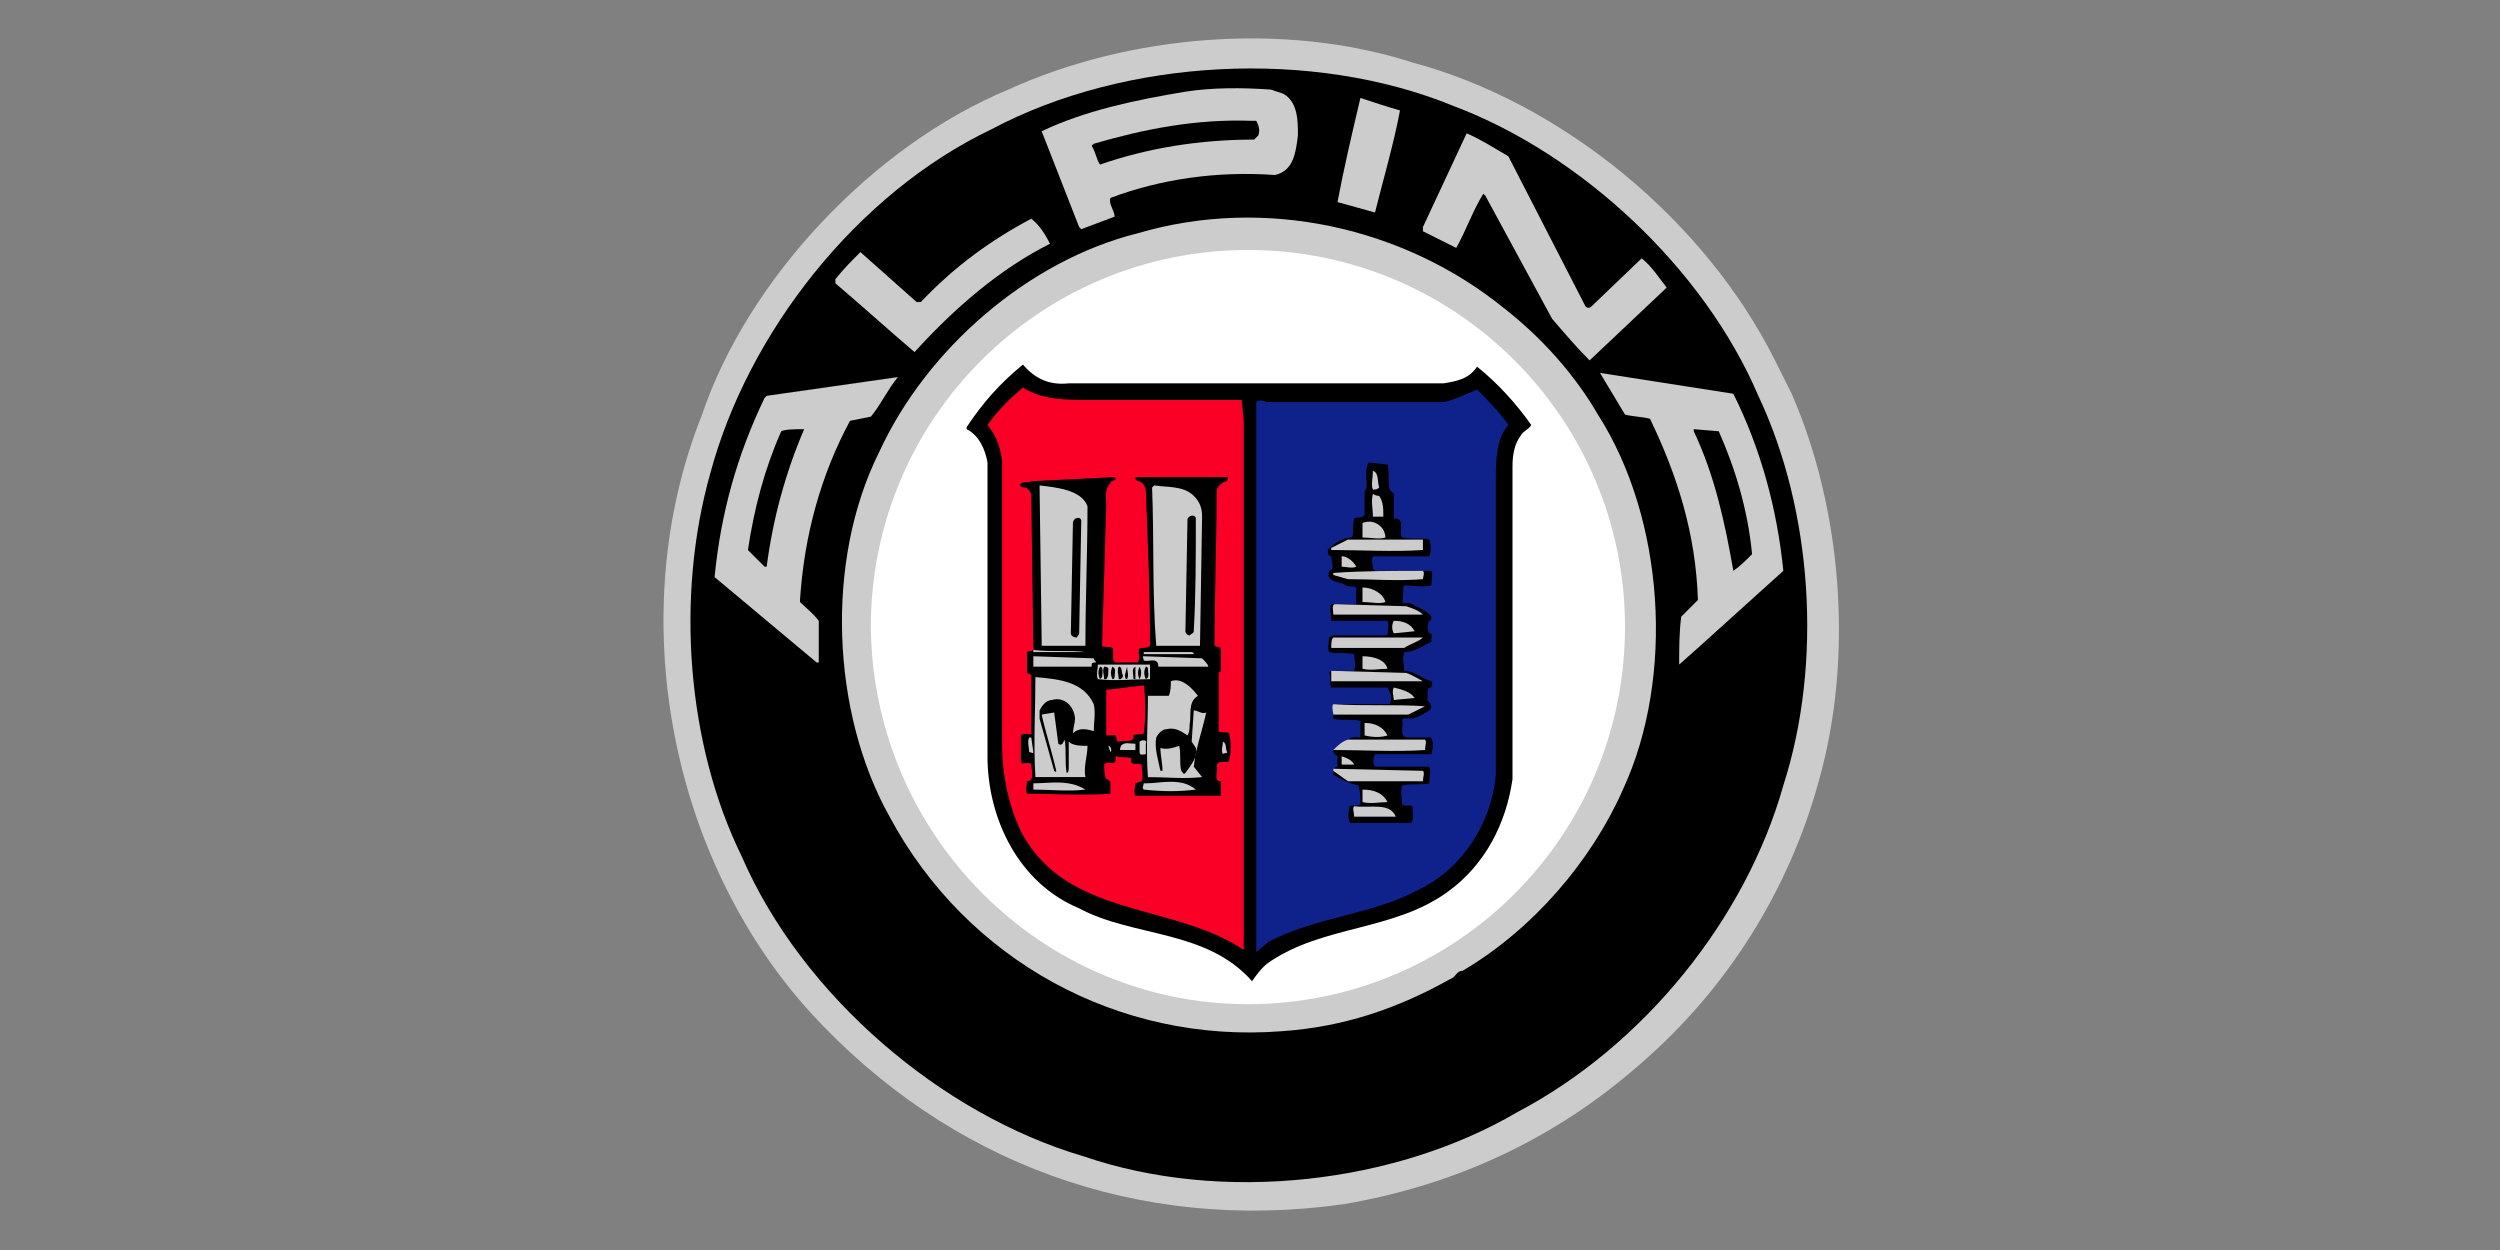
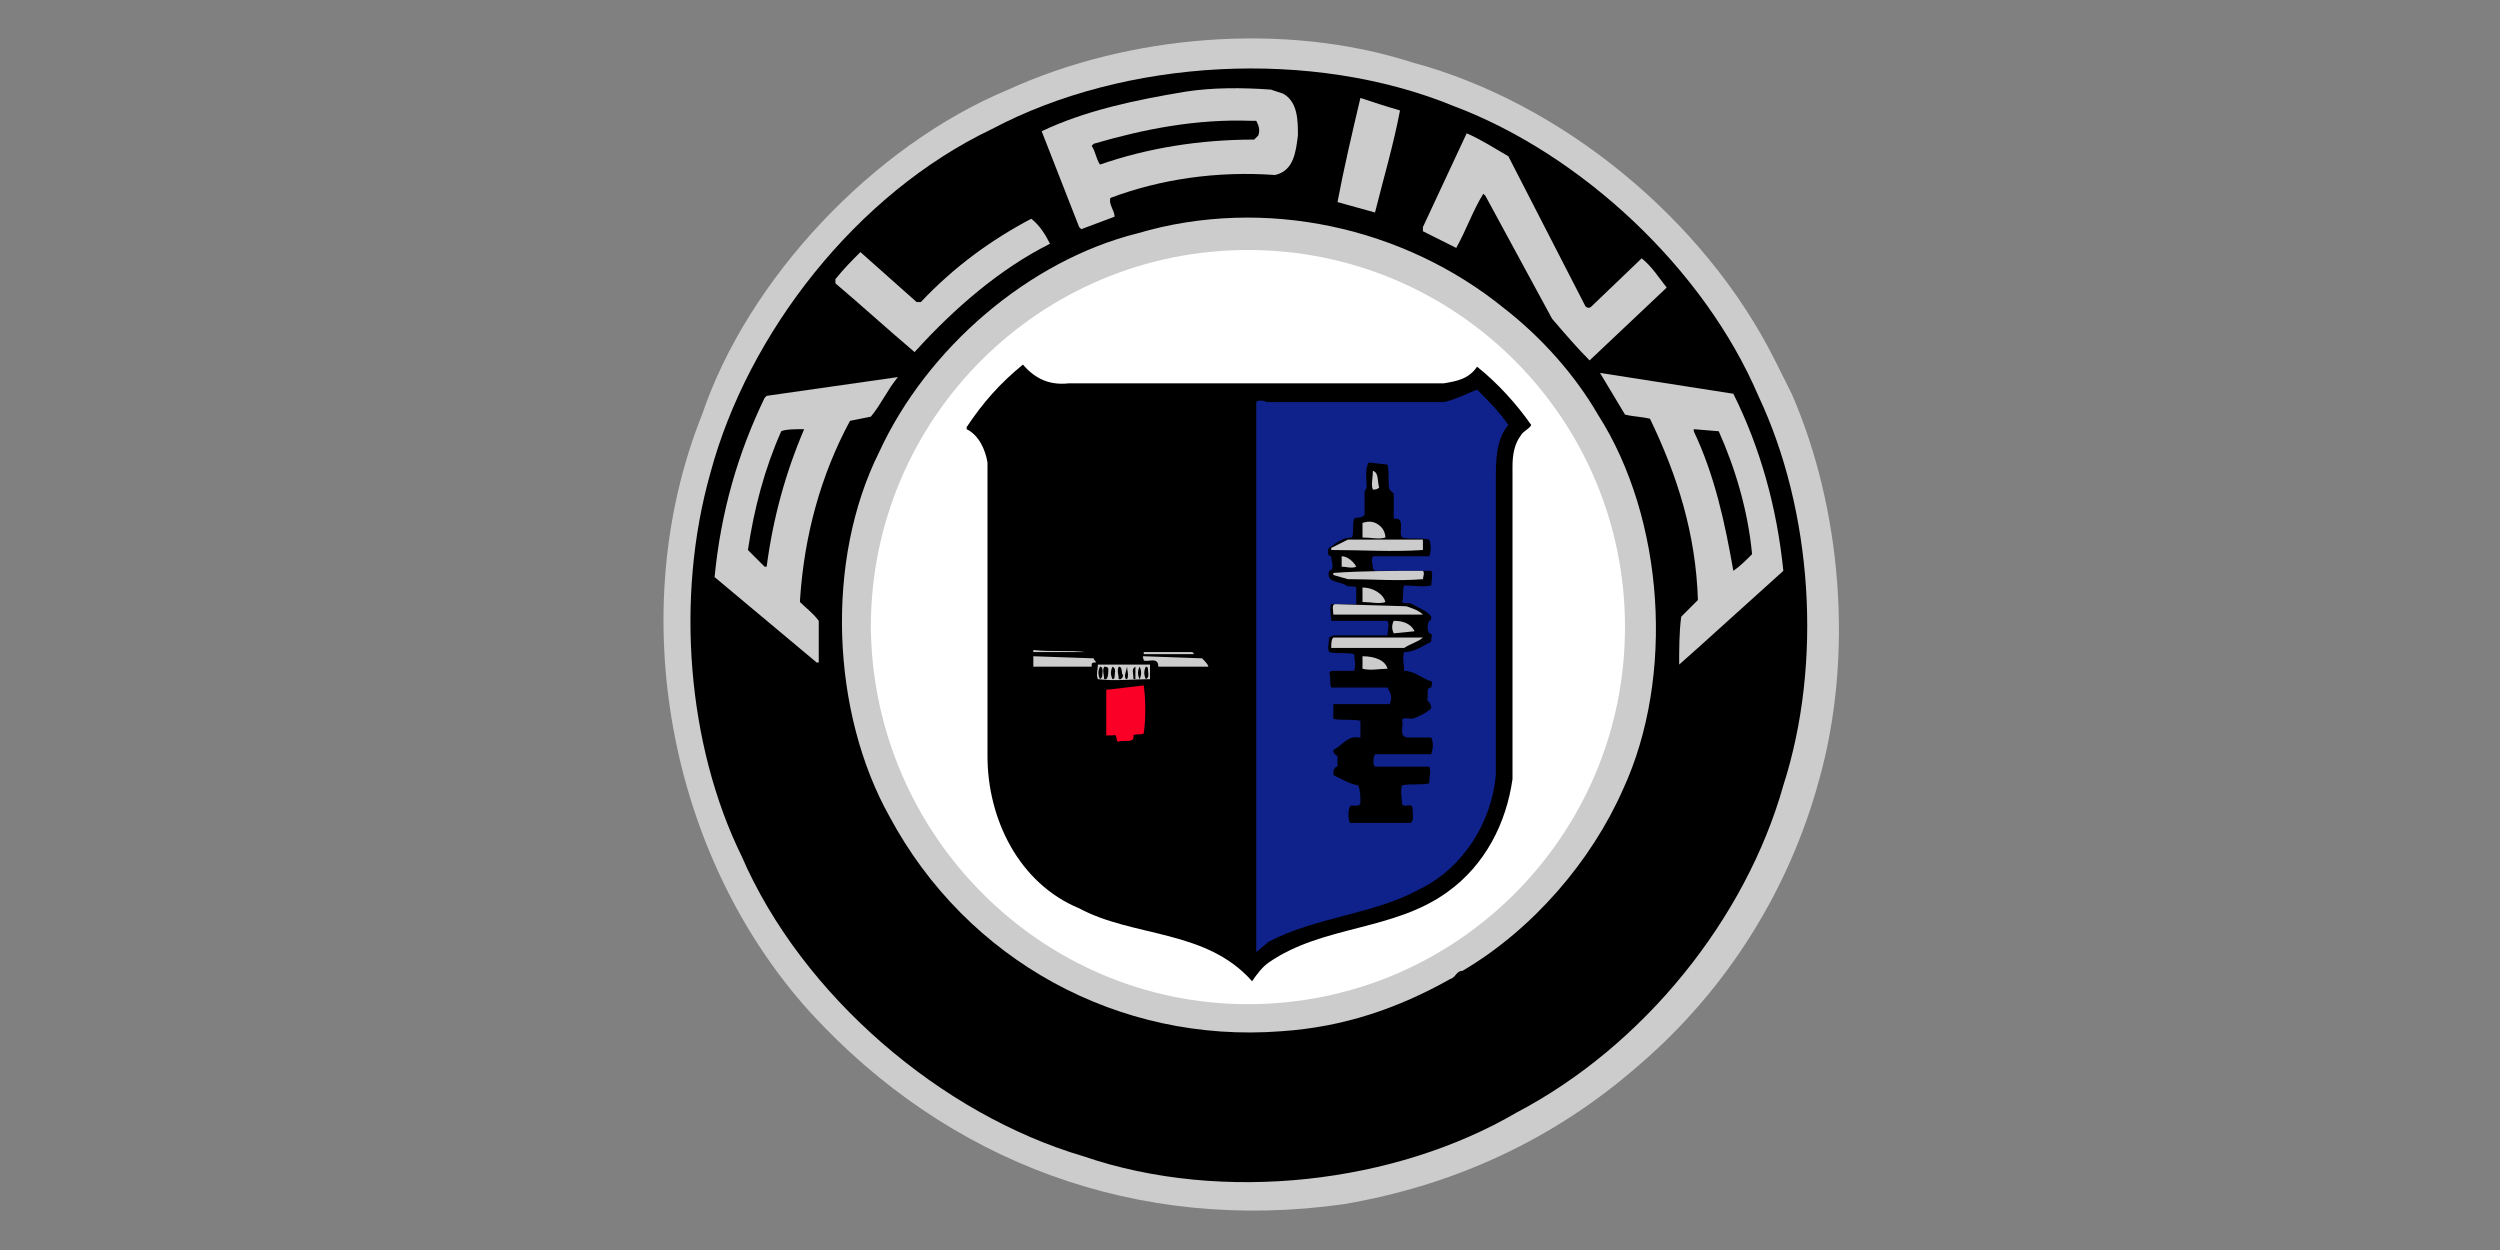
<svg xmlns="http://www.w3.org/2000/svg" version="1.1" id="Vrstva_1" x="0px" y="0px" viewBox="0 0 120 60" style="enable-background:new 0 0 120 60;" xml:space="preserve">
  <rect x="0" y="0" width="120" height="60" fill="#808080" stroke="none" />
  <style type="text/css">
	.st0{fill-rule:evenodd;clip-rule:evenodd;fill:#CCCCCC;}
	.st1{fill-rule:evenodd;clip-rule:evenodd;}
	.st2{fill-rule:evenodd;clip-rule:evenodd;fill:#FFFFFF;}
	.st3{fill-rule:evenodd;clip-rule:evenodd;fill:#FA0026;}
	.st4{fill-rule:evenodd;clip-rule:evenodd;fill:#0F218B;}
</style>
  <g>
    <path class="st0" d="M86,18.9c2.4,5.5,3,12.6,1.3,18.6c-1.4,5.1-4.3,9.9-8.6,13.6c-4.1,3.6-8.9,5.8-14.2,6.7   c-9.9,1.4-19-2-25.6-9.2c-6.8-7.5-9-19.2-5.2-28.7C35.9,13.4,41.9,7,48.4,4.3C54.1,1.7,61.6,1,67.8,3c7.1,1.9,14,7.5,17.4,14.3   L86,18.9z" />
    <path class="st1" d="M84.4,19c2.6,5.5,3.1,12.8,1.2,18.7c-1.8,6.4-6.7,12.5-12.8,15.7C67,56.8,58.7,57.8,52,55.5   c-6.8-2-13.5-7.7-16.4-14.4c-2.6-5.3-3.2-12.4-1.5-18.4c1.8-6.7,7-13.4,13.5-16.5C54,2.8,63,2.3,69.8,5.1   C75.9,7.4,81.8,12.9,84.4,19L84.4,19z" />
    <path class="st0" d="M76.7,19.9c3.2,5,3.7,12.6,1.2,18c-1.5,3.4-4.3,6.7-7.7,8.7c-0.3,0-0.3,0.3-0.6,0.4c-2.5,1.4-5.1,2.3-8.1,2.5   c-7.8,0.6-15.1-3.4-18.8-10.3c-2.8-5-3.1-12.3-0.5-17.5c2.3-5,7.2-9.2,12.4-10.5c6.1-1.8,12.8-0.3,17.6,3.6   C74,16.2,75.6,18,76.7,19.9z" />
    <path class="st2" d="M59.9,48.2c10,0,18.1-8.1,18.1-18.1c0-10-8.1-18.1-18.1-18.1s-18.1,8.1-18.1,18.1C41.9,40.1,50,48.2,59.9,48.2   z" />
    <path class="st0" d="M61.6,4.5c0.7,0.4,0.7,1.3,0.7,2c-0.1,0.8-0.2,1.7-1.1,1.9c-2.8-0.2-5.5,0.2-7.9,1.1c-0.1,0.3,0.2,0.6,0.2,0.9   L51.9,11l-0.1-0.1L50,6.3c2.1-1,4.5-1.5,6.9-1.9c1.3-0.2,2.7-0.2,4.1-0.1L61.6,4.5z M67.2,5.3c-0.3,1.6-0.8,3.3-1.2,4.9l-1.8-0.5   c0.3-1.6,0.7-3.3,1.1-5C65.9,4.9,66.5,5.1,67.2,5.3L67.2,5.3z" />
    <path class="st1" d="M60.3,5.8c0.1,0.2,0.2,0.4,0.1,0.7l-0.2,0.2c-2.6,0-5.1,0.4-7.4,1.2c-0.2-0.3-0.2-0.6-0.4-0.9l0.1-0.1   c2.4-0.7,4.9-1.2,7.6-1.1L60.3,5.8z" />
    <path class="st0" d="M72.4,7.5l3.7,7.2c0.1,0.1,0.2,0.1,0.3,0l2.4-2.3c0.5,0.4,0.8,0.9,1.2,1.4l-0.1,0.1l-3.6,3.4   c-0.6-0.6-1.2-1.3-1.8-2l-3.2-5.9c0,0-0.1-0.1-0.1-0.1c-0.5,0.8-0.8,1.7-1.3,2.6l-1.6-0.8l0-0.2c0.7-1.5,1.4-3,2.1-4.5   C71.1,6.7,71.7,7.1,72.4,7.5L72.4,7.5z M50.4,11.7c-2.4,1.2-4.6,3.1-6.5,5.2c-1.3-1.1-2.5-2.2-3.8-3.3l0-0.2   c0.4-0.5,0.8-0.9,1.2-1.3l2.7,2.4l0.2,0c1.6-1.7,3.4-3,5.3-4C49.9,10.8,50.2,11.3,50.4,11.7L50.4,11.7z" />
    <path class="st1" d="M49.1,17.5c0.6,0.7,1.3,1,2.2,0.9l18,0c0.6-0.1,1.2-0.2,1.6-0.8c1,0.8,1.9,1.8,2.6,2.8   c-0.1,0.2-0.4,0.3-0.5,0.5c-0.3,0.4-0.4,0.9-0.4,1.5l0,15c-0.3,2.1-1.3,4.1-3.1,5.4c-2.6,1.9-6,1.6-8.6,3.4   c-0.3,0.2-0.6,0.6-0.8,0.9c-2.2-2.5-5.7-2.1-8.3-3.5c-2.9-1.2-4.4-4.3-4.4-7.3l0-14.1c-0.1-0.6-0.4-1.3-1-1.6l0-0.1   C47.2,19.3,48,18.4,49.1,17.5L49.1,17.5z" />
    <path class="st0" d="M43.1,18.1c-0.5,0.6-0.8,1.3-1.3,1.9l-1,0.2c-1.4,2.6-2.2,5.5-2.4,8.6l0,0.1c0.3,0.3,0.6,0.5,0.9,0.9   c0,0.7,0,1.3,0,2l-0.1,0l-4.9-4.1c0.3-3.1,1.1-5.9,2.4-8.6l0.1-0.1l6.3-0.9l0.1,0L43.1,18.1z M83.2,18.9c1.3,2.6,2.1,5.5,2.4,8.5   l-4.1,3.7l-0.9,0.8c0-0.7,0-1.6,0.1-2.3l0.8-0.8c-0.1-3.2-1-6-2.3-8.7C78.8,20,78.4,20,78,19.9l-1.2-2L83.2,18.9z" />
-     <path class="st3" d="M52.4,19.2l7.2,0l0.1,1l0,25.4c-3.4-2.3-8.5-1.5-10.7-5.7c-0.6-1.3-0.9-2.7-0.9-4.2l0-13.6   c-0.1-0.7-0.3-1.2-0.7-1.7c0.5-0.7,1-1.2,1.7-1.8C50,19.2,51.2,19.2,52.4,19.2L52.4,19.2z" />
    <path class="st4" d="M70.9,18.7c0.5,0.5,1.1,1.1,1.5,1.7c-0.6,0.7-0.6,1.7-0.6,2.7l0,14.1c-0.2,2.3-1.6,4.5-3.7,5.5   c-2.2,1.2-4.9,1.3-7.2,2.5l-0.6,0.5l0-0.3l0-26.1c0.1-0.1,0.3-0.1,0.5,0l8.5,0C69.8,19.2,70.4,18.9,70.9,18.7L70.9,18.7z" />
    <path class="st1" d="M38.6,20.6c-0.9,2.1-1.5,4.3-1.8,6.6l-0.1,0l-0.8-0.8c0.3-2,0.8-3.9,1.6-5.7C37.7,20.6,38.2,20.6,38.6,20.6   L38.6,20.6z M82.5,20.7c0.8,1.8,1.4,3.8,1.6,5.9c-0.3,0.3-0.6,0.6-0.9,0.8c-0.4-2.3-0.9-4.6-1.9-6.7l0-0.1L82.5,20.7z M66.6,22.3   c0.1,0.4,0,0.8,0.1,1.2l0.2,0.2l0,1.2c0.6-0.1,0.2,0.7,0.4,0.9c0.4,0.1,0.9,0,1.3,0.1c0.1,0.2,0.1,0.6,0,0.8l-2.7,0   c-0.1,0.2,0,0.4,0,0.6l0.1,0.1l2.7,0c0.1,0.2,0,0.5,0,0.7c-0.4,0.1-0.9,0-1.3,0c-0.1,0.2,0,0.5-0.1,0.8c0.1,0.1,0.3,0,0.5,0.1   c0.3,0.2,0.7,0.3,0.9,0.6c0,0.1,0,0.2-0.1,0.2c-0.1,0.2-0.1,0.4,0,0.6c0.2,0,0.1,0.2,0.1,0.3l0,0.1c-0.4,0.2-0.8,0.5-1.3,0.5   c-0.1,0.3,0,0.6,0,0.9c0.5,0,0.9,0.4,1.3,0.5c0.1,0.1,0,0.2,0,0.3c-0.3,0-0.1,0.4-0.2,0.6c0.1,0.1,0.2,0.2,0.2,0.4   c-0.2,0.2-0.6,0.4-0.9,0.5c-0.2,0-0.5-0.1-0.5,0.1c0.1,0.2-0.2,0.8,0.3,0.8l1.1,0c0.1,0.2,0.1,0.5,0,0.8l-2.7,0   c-0.1,0.2-0.1,0.5,0,0.6l2.6,0c0.1,0.2,0,0.5,0,0.8c-0.4,0.1-0.9,0-1.3,0.1c-0.1,0.3,0,0.6,0,0.9c0.1,0.2,0.5-0.1,0.5,0.2   c0,0.2,0.1,0.6-0.1,0.7l-2.9,0c-0.1-0.2-0.1-0.6,0-0.8c0.1-0.1,0.5,0.1,0.5-0.2c0-0.3,0-0.5-0.1-0.8c-0.5-0.1-0.8-0.3-1.2-0.5   c0-0.1,0-0.4,0.2-0.4c0-0.2,0-0.3,0-0.5c-0.1-0.1-0.2-0.1-0.2-0.3c0.4-0.2,0.7-0.7,1.2-0.6l0.1,0l0-0.8c-0.4-0.1-0.9,0-1.3-0.1   c0-0.2,0-0.5,0-0.7l2.7,0c0.1-0.2,0.1-0.4,0-0.6L66.6,33l-2.7,0c-0.1-0.2,0-0.5-0.1-0.7l0.1-0.1l1.1,0c0.1-0.3,0-0.6,0-0.8   c-0.4-0.1-0.8,0-1.2-0.1c-0.1-0.2,0-0.5,0-0.7l0.2-0.1l2.6,0c0-0.2,0.1-0.5,0-0.7l-2.7,0c0-0.2-0.1-0.6,0-0.8c0.4,0,0.8,0,1.2,0   l0-0.8c-0.1-0.1-0.3,0-0.5-0.1c-0.2-0.2-1-0.1-0.8-0.7c0.3-0.1,0.1-0.4,0.1-0.7c-0.2,0-0.2-0.3-0.1-0.4c0.3-0.2,0.6-0.5,1.1-0.5   c0.1-0.3,0-0.6,0.1-0.9c0.1-0.1,0.4,0,0.5-0.2l0-1.1l0.1-0.2c0-0.4-0.1-0.9,0.1-1.2L66.6,22.3z" />
    <path class="st0" d="M66.2,23.4C66.1,23.4,66.1,23.4,66.2,23.4c-0.1,0.1-0.2,0.1-0.3,0.1c-0.1-0.2,0-0.6,0-0.9   C66.2,22.7,66.1,23.1,66.2,23.4L66.2,23.4z" />
    <path class="st1" d="M53.5,22.9c0.2,0.2-0.2,0.1-0.2,0.3c-0.3,0.3-0.2,0.7-0.2,1L52.9,31c0.1,0.1,0.3,0,0.5,0.1   c0.1,0.2-0.1,0.7,0.2,0.7l1,0c0.2-0.2-0.1-0.7,0.2-0.7c0.1,0,0.3,0,0.4-0.1c0-2.5-0.1-4.9-0.2-7.4c0-0.2-0.1-0.4-0.3-0.5   c-0.1,0-0.1,0-0.2-0.1c0-0.1,0-0.1,0.1-0.1l4.3,0c0.1,0,0,0.1,0,0.2c-0.2,0-0.4,0.2-0.5,0.4c0,2.5-0.1,5-0.1,7.5l0.3,0.1l0,1.1   l-0.1,0.1l0,2.8c0.1,0.1,0.4,0,0.5,0.1c0.1,0.4,0.1,0.9,0,1.3c-0.1,0.2-0.6-0.1-0.6,0.3c0.1,0.2-0.2,0.7,0.2,0.7c0,0.2,0,0.5,0,0.7   l-4.1,0c-0.1-0.2,0-0.4,0-0.6l0.3-0.1c0.1-0.2,0-0.5,0-0.8c-0.2-0.1-0.6,0.1-0.5-0.3c-0.2-0.1-0.5,0-0.7-0.1c-0.1,0,0,0.2-0.1,0.3   c-0.1,0.1-0.4-0.1-0.5,0.1c0,0.2,0,0.5,0.1,0.7c0.1,0,0.2,0.1,0.2,0.2l0,0.5c-1.4,0.1-2.6,0-4,0c-0.1-0.2,0-0.4,0-0.6   c0.4,0,0.2-0.6,0.2-0.8c-0.1-0.2-0.5,0.1-0.5-0.2l0-1.2c0.2-0.2,0.6,0.1,0.5-0.2l0-2.7l-0.2-0.1l0-1c0.1-0.1,0.4,0,0.3-0.2   l-0.1-7.3c0-0.2-0.2-0.4-0.3-0.4c-0.1,0-0.3,0-0.2-0.2c0.2-0.1,0.4,0,0.5-0.1L53.5,22.9z" />
-     <path class="st0" d="M52.2,24.3c0,2.2-0.1,4.5-0.1,6.7L50,31l0-0.2l-0.1-7.4l0-0.1C50.7,23.4,51.9,23.5,52.2,24.3L52.2,24.3z    M57.3,23.8c0.3,0.3,0.4,0.6,0.4,1L57.6,31l-2.1,0c-0.2-2.5-0.1-5.1-0.2-7.6l0.1-0.1C56,23.4,56.8,23.3,57.3,23.8L57.3,23.8z    M66.2,23.8c0.2,0.3,0.2,0.6,0.2,1l-0.5,0c0-0.4-0.1-0.7,0-1.1C65.9,23.7,66,23.8,66.2,23.8L66.2,23.8z" />
    <path class="st1" d="M51.9,25l-0.1,5.4c0,0.1-0.1,0.1-0.1,0.2c-0.2,0-0.3-0.1-0.3-0.2l0.1-5.3c0-0.1,0.1-0.2,0.1-0.2   C51.8,24.8,51.9,24.9,51.9,25L51.9,25z M57.4,24.9c0,1.8,0,3.7-0.1,5.4c0,0.1-0.1,0.1-0.2,0.2c-0.1,0-0.2-0.1-0.2-0.2l0.1-5.4   C57.1,24.7,57.4,24.7,57.4,24.9z" />
    <path class="st0" d="M66.3,25.3c0.1,0.1,0.2,0.3,0.2,0.5c-0.3,0.1-0.7,0-1.1,0l0-0.7C65.7,25,66,25,66.3,25.3L66.3,25.3z    M68.3,26.4c-1.5,0.1-2.9,0-4.4,0c0,0,0-0.1,0-0.1l0.8-0.4l3.6,0L68.3,26.4z M65.1,27.2c-0.2,0.1-0.5,0-0.7,0l0-0.5   C64.7,26.7,65,27,65.1,27.2z M68.3,27.4c0.1,0.1,0,0.3,0,0.4c-1.2,0.1-2.4,0-3.6,0L64,27.6l0-0.1C65.4,27.4,67,27.4,68.3,27.4   L68.3,27.4z M66.5,28.9c-0.3,0.1-0.7,0-1,0l-0.1,0c0-0.2,0-0.5,0-0.7C65.9,28.2,66.4,28.5,66.5,28.9L66.5,28.9z M67.5,29.1   c0.3,0.1,0.6,0.2,0.8,0.4l-4.3,0c0-0.2-0.1-0.5,0.1-0.5L67.5,29.1z M67.9,30.3L67.9,30.3l-1,0.1c-0.1-0.2-0.1-0.4,0-0.6   C67.3,29.8,67.7,29.9,67.9,30.3L67.9,30.3z M68.3,30.6c-0.2,0.2-0.6,0.3-0.9,0.5l-3.5,0c0-0.2,0-0.4,0.1-0.5L68.3,30.6z M52.1,31.3   L52.1,31.3l-2.5,0l0-0.1C50.5,31.3,51.4,31.2,52.1,31.3L52.1,31.3z M57.2,31.3c0,0,0.1,0,0.1,0.1l-2.4,0l0-0.1L57.2,31.3z    M52.5,31.6c0,0.1,0.1,0.1,0.1,0.2c-0.1,0-0.2,0-0.2,0.1l0,0.1l-2.8,0c0-0.2,0-0.3,0-0.5L52.5,31.6z M57.7,31.6   c0.1,0.1,0.3,0.3,0.3,0.4l-2.4,0c0-0.5-0.5-0.2-0.7-0.3c0-0.1-0.1-0.2,0-0.2L57.7,31.6z M66.6,32.1c-0.4,0-0.8,0.1-1.2,0   c0-0.2,0-0.4,0-0.6C66,31.5,66.5,31.7,66.6,32.1L66.6,32.1z M55.2,32.6c-0.8,0-1.7,0.1-2.5,0c-0.1-0.2,0-0.5,0-0.7   c0.8,0,1.7,0,2.5,0L55.2,32.6z" />
    <path class="st1" d="M52.9,32.5c0,0-0.1,0.1-0.1,0.1c-0.1-0.2-0.1-0.4,0-0.6C53,32,52.9,32.4,52.9,32.5z M53.2,32.1   c0,0.2,0,0.4-0.1,0.5l-0.1,0c0-0.2-0.1-0.4,0-0.6C53.2,32,53.2,32.1,53.2,32.1z M53.5,32.5c0,0,0,0.1-0.1,0.1   c-0.1-0.2-0.1-0.4,0-0.6C53.6,32.1,53.5,32.3,53.5,32.5L53.5,32.5z M53.9,32.4c0,0.1,0,0.1-0.1,0.2l-0.1,0c0-0.2-0.1-0.4,0-0.6   C53.9,32,53.8,32.3,53.9,32.4z M54.1,32c0,0.2,0.1,0.4,0,0.6c-0.1,0-0.1-0.1-0.1-0.2L54.1,32L54.1,32z M54.5,32.4   c0,0.1,0,0.1,0,0.2c-0.1,0-0.1,0-0.1-0.1c0-0.2-0.1-0.4,0.1-0.5C54.5,32,54.5,32.3,54.5,32.4L54.5,32.4z M54.7,32.6L54.7,32.6   c-0.1-0.2-0.1-0.4,0-0.6C54.8,32.2,54.8,32.4,54.7,32.6L54.7,32.6z M55.1,32.1c0,0.2,0.1,0.4-0.1,0.5c-0.1-0.2-0.1-0.4,0-0.6   C55.1,32,55.1,32.1,55.1,32.1L55.1,32.1z" />
-     <path class="st0" d="M67.5,32.3c0.3,0.1,0.6,0.3,0.8,0.4l-0.1,0l-4.3,0c0-0.2,0-0.4,0-0.5L67.5,32.3z M52.5,33.8   c0.1,0.4,0,0.9,0,1.3c-0.3-0.1-0.7-0.2-1,0.1c0-0.2,0.1-0.5,0.1-0.7c0-0.2-0.1-0.5-0.3-0.7c-0.2-0.2-0.5-0.3-0.8-0.2   c-0.3,0-0.5,0.3-0.6,0.5l0,0.4l0.7,2.5c0,0,0.1,0.1,0.1,0c-0.2-0.9-0.5-1.8-0.7-2.7l0.6-0.1l0.2,1.5c0.1,0.1,0.2,0,0.2,0l0.1-0.2   c0.1,0.5,0,1.1,0.1,1.6c0.1,0,0.1-0.2,0.1-0.3l0-1.2c0.2,0.2,0.6,0.2,0.9,0.2c0,0.5-0.2,1-0.1,1.5c-0.8,0-1.6,0-2.4,0   c-0.1-1.6,0-3.3,0-4.8C50.8,32.6,52,32.7,52.5,33.8z M57.5,33.4c-0.5,0.3-0.3,0.9-0.4,1.4c0,0.2,0,0.3-0.1,0.5   c-0.3-0.2-0.6-0.4-1-0.3c-0.2,0-0.4,0.2-0.5,0.4c-0.1,0.5,0.1,1.1,0.2,1.6l0.1,0c0-0.4-0.1-0.7-0.1-1.1c0.3,0.1,0.6,0,0.9-0.1   c0.1,0.4,0,0.8,0.1,1.2c0.1,0.1,0.1,0.2,0.2,0.1c0.3-0.4,0.6-0.8,0.5-1.2l-0.2-0.3l0.1-1.5c0.2,0,0.4,0.2,0.6,0.1   c-0.2,0.9-0.5,1.7-0.6,2.6l0.4,0.5c-0.9,0.1-1.7,0-2.6,0c-0.1-1.4,0-2.5,0-3.9l1,0c0.1-0.2,0.1-0.5,0.1-0.7   C56.7,32.5,57.2,33,57.5,33.4L57.5,33.4z" />
    <path class="st3" d="M54.9,32.9c0.1,0.7,0.1,1.6,0,2.3c-0.1,0.1-0.4,0-0.5,0.1c0.1,0.4-0.5,0.2-0.7,0.3c-0.2,0,0-0.4-0.3-0.3   l-0.3,0l0-2.2l0.1,0L54.9,32.9z" />
-     <path class="st0" d="M67.9,33.5L67.9,33.5l-1,0.1c0-0.2-0.1-0.4,0-0.6C67.3,33.1,67.7,33.2,67.9,33.5L67.9,33.5z M68.4,33.9   L68.4,33.9l-0.8,0.4l-3.6,0c0-0.1-0.1-0.4,0-0.5C65.4,33.9,66.9,33.8,68.4,33.9z M66.6,35.3c-0.3,0.1-0.7,0.1-1.1,0   c0-0.2,0-0.4,0-0.6C66,34.7,66.4,34.9,66.6,35.3L66.6,35.3z M49.6,36.1c0,0.1-0.1,0-0.2,0c0-0.2-0.1-0.5,0-0.7l0.1,0L49.6,36.1z    M55,35.7l0,0.5c-0.1,0-0.3,0.1-0.3-0.1c0-0.2,0-0.4,0-0.5C54.8,35.5,55.1,35.5,55,35.7z M68.4,35.5c0.1,0.1,0,0.3,0,0.5   c-1.5,0.1-2.9,0-4.4,0c0.2-0.2,0.4-0.4,0.7-0.5L68.4,35.5z M58.9,36.1c0,0.1-0.1,0-0.2,0.1c-0.1-0.2,0-0.4,0-0.6   C58.9,35.7,58.8,35.9,58.9,36.1z M54.5,35.9l0,0.1l-0.7,0c-0.1,0,0-0.1,0-0.2c0.2-0.2,0.4-0.1,0.7-0.1L54.5,35.9z M53.3,36.1   C53.3,36.2,53.3,36.1,53.3,36.1l-0.1-0.3C53.3,35.8,53.4,36,53.3,36.1L53.3,36.1z M65,36.7c-0.2,0-0.4,0-0.6,0c0-0.1,0-0.3,0-0.4   C64.7,36.4,64.9,36.5,65,36.7L65,36.7z M68.3,37c0.1,0.1,0,0.3,0,0.5l-3.6,0L64,37l0-0.1L68.3,37z M52.1,37.9c-0.8,0.1-1.7,0-2.5,0   l0-0.3C50.4,37.6,51.3,37.4,52.1,37.9L52.1,37.9z M57.4,37.9c-0.8,0.1-1.6,0.1-2.5,0c-0.1-0.1,0-0.2,0-0.3l0.1,0   C55.7,37.6,56.7,37.3,57.4,37.9L57.4,37.9z M66.6,38.5L66.6,38.5c-0.4,0-0.8,0.1-1.2,0c0-0.2,0-0.4,0-0.6   C66,37.9,66.4,38.1,66.6,38.5z M67,39.2c-0.7,0-1.3,0-2,0c0-0.2-0.1-0.4,0-0.5C65.8,38.8,66.7,38.5,67,39.2L67,39.2z" />
  </g>
</svg>